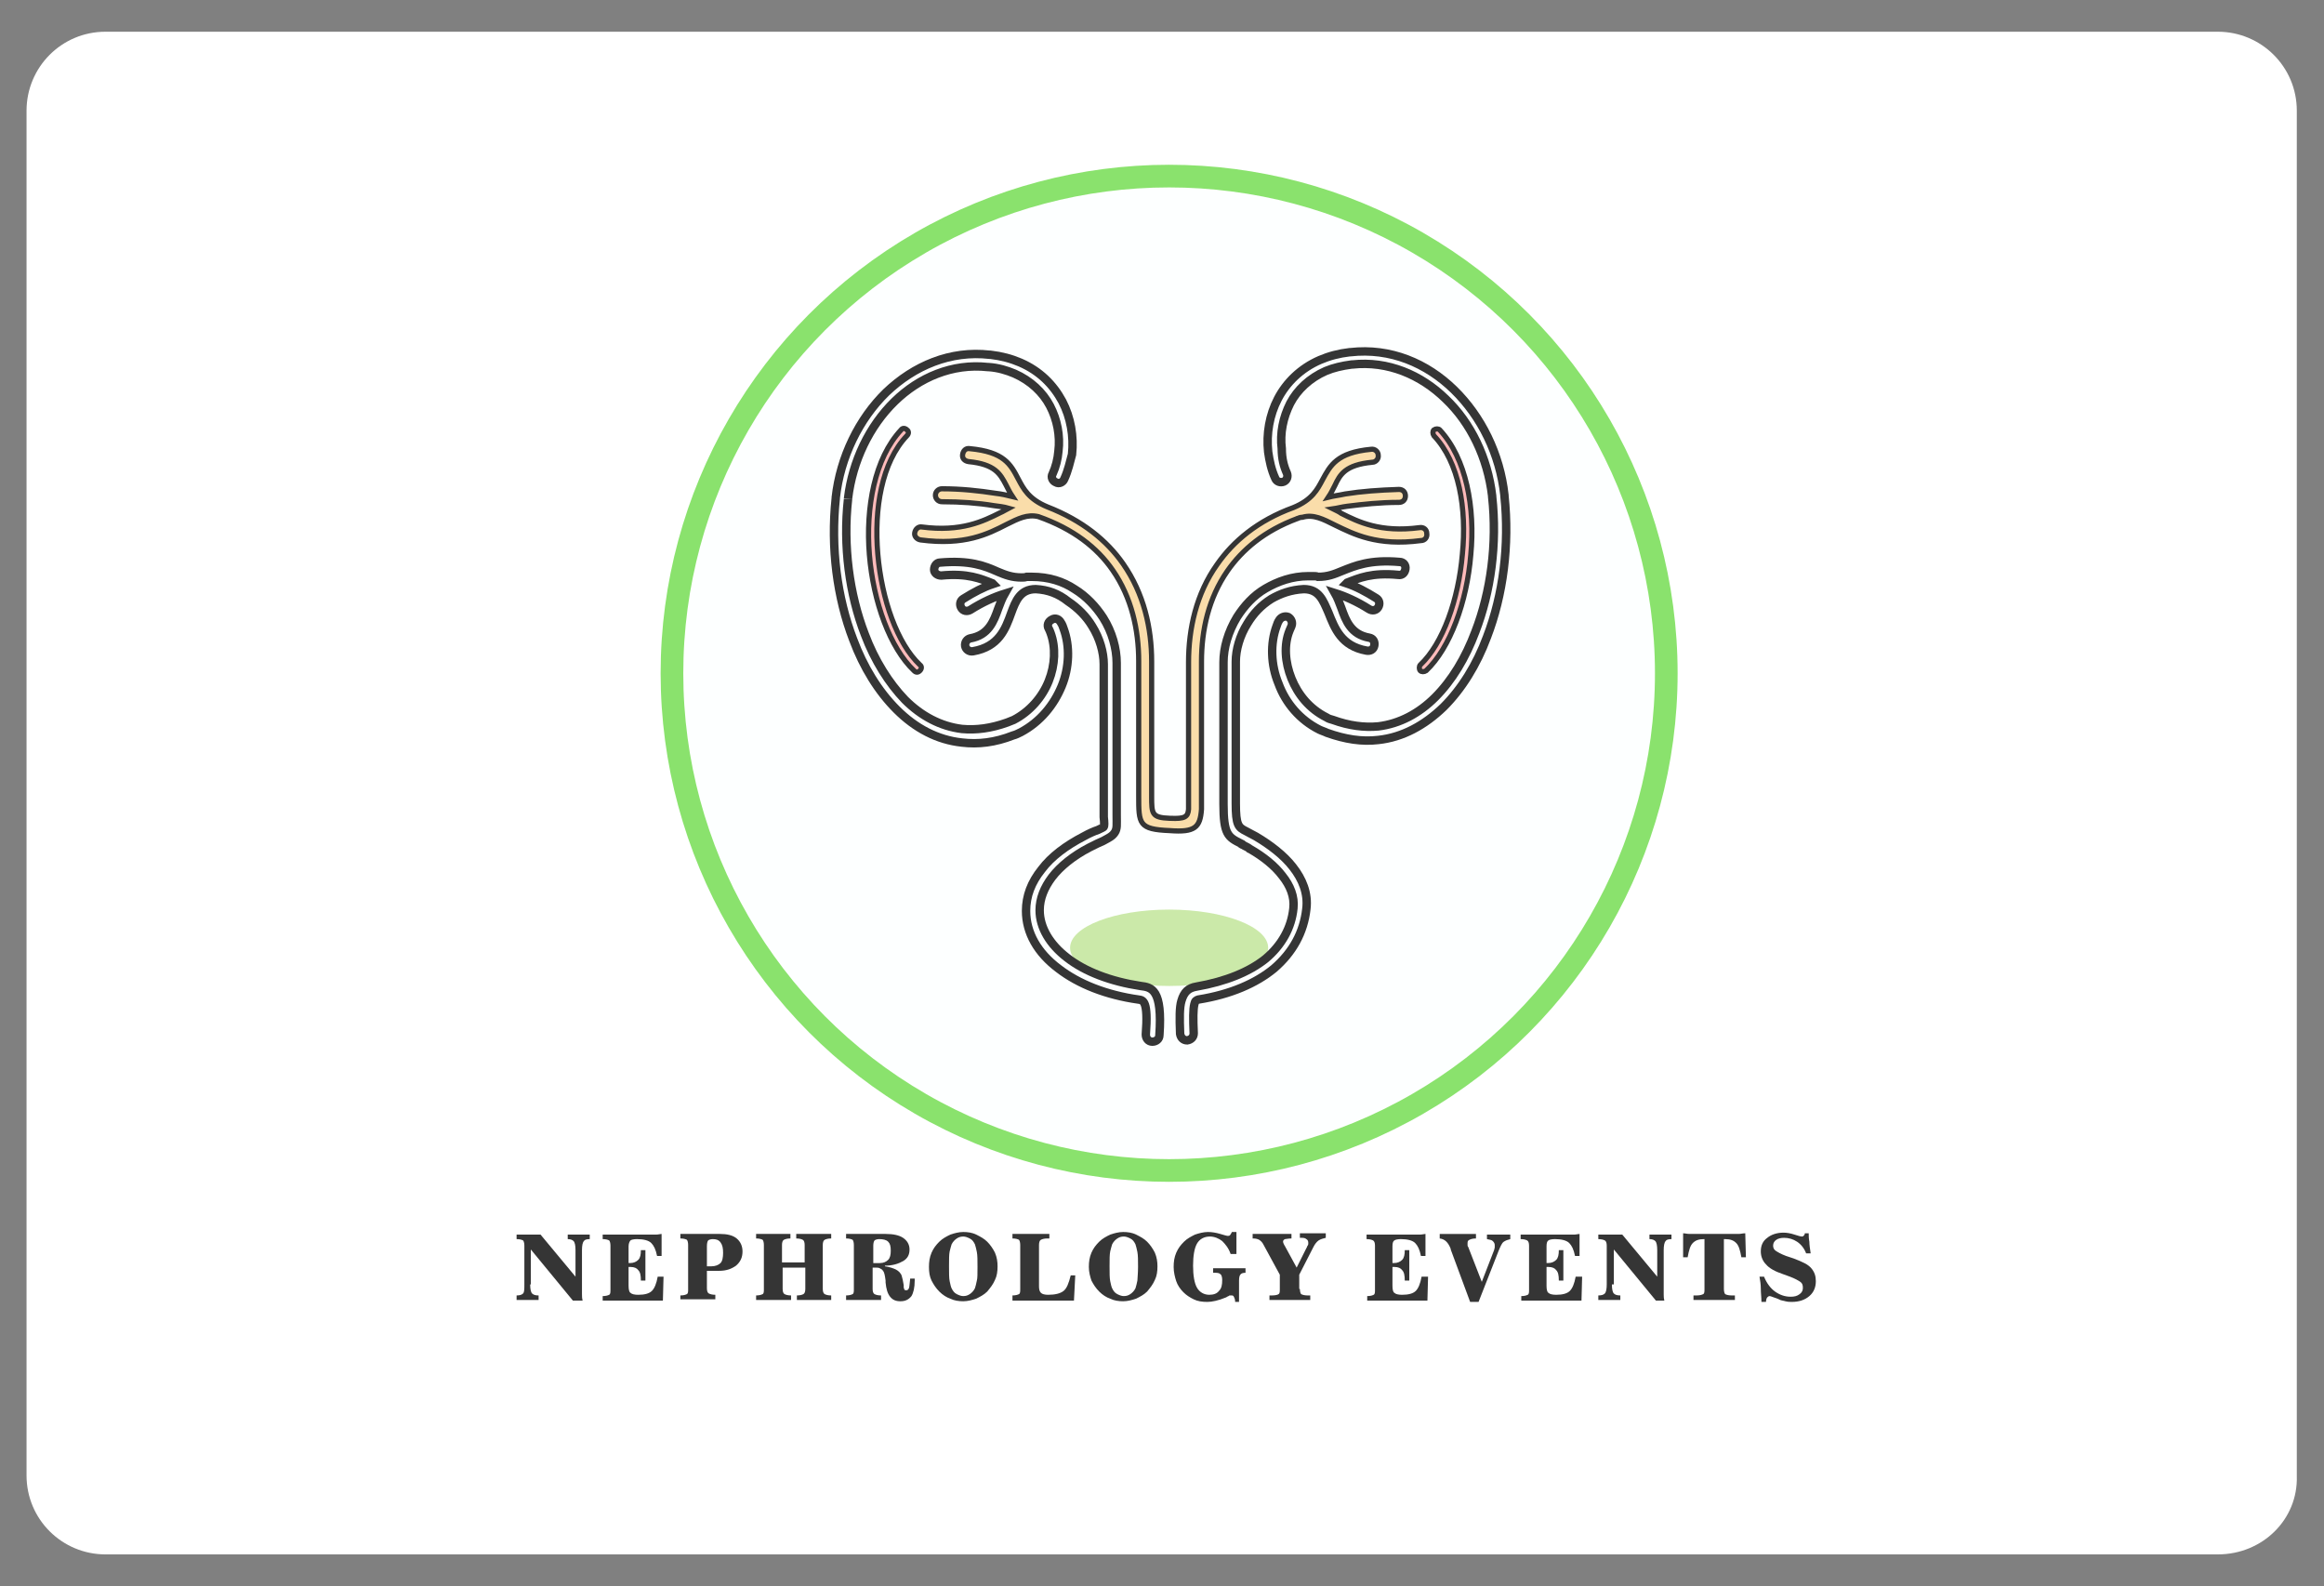
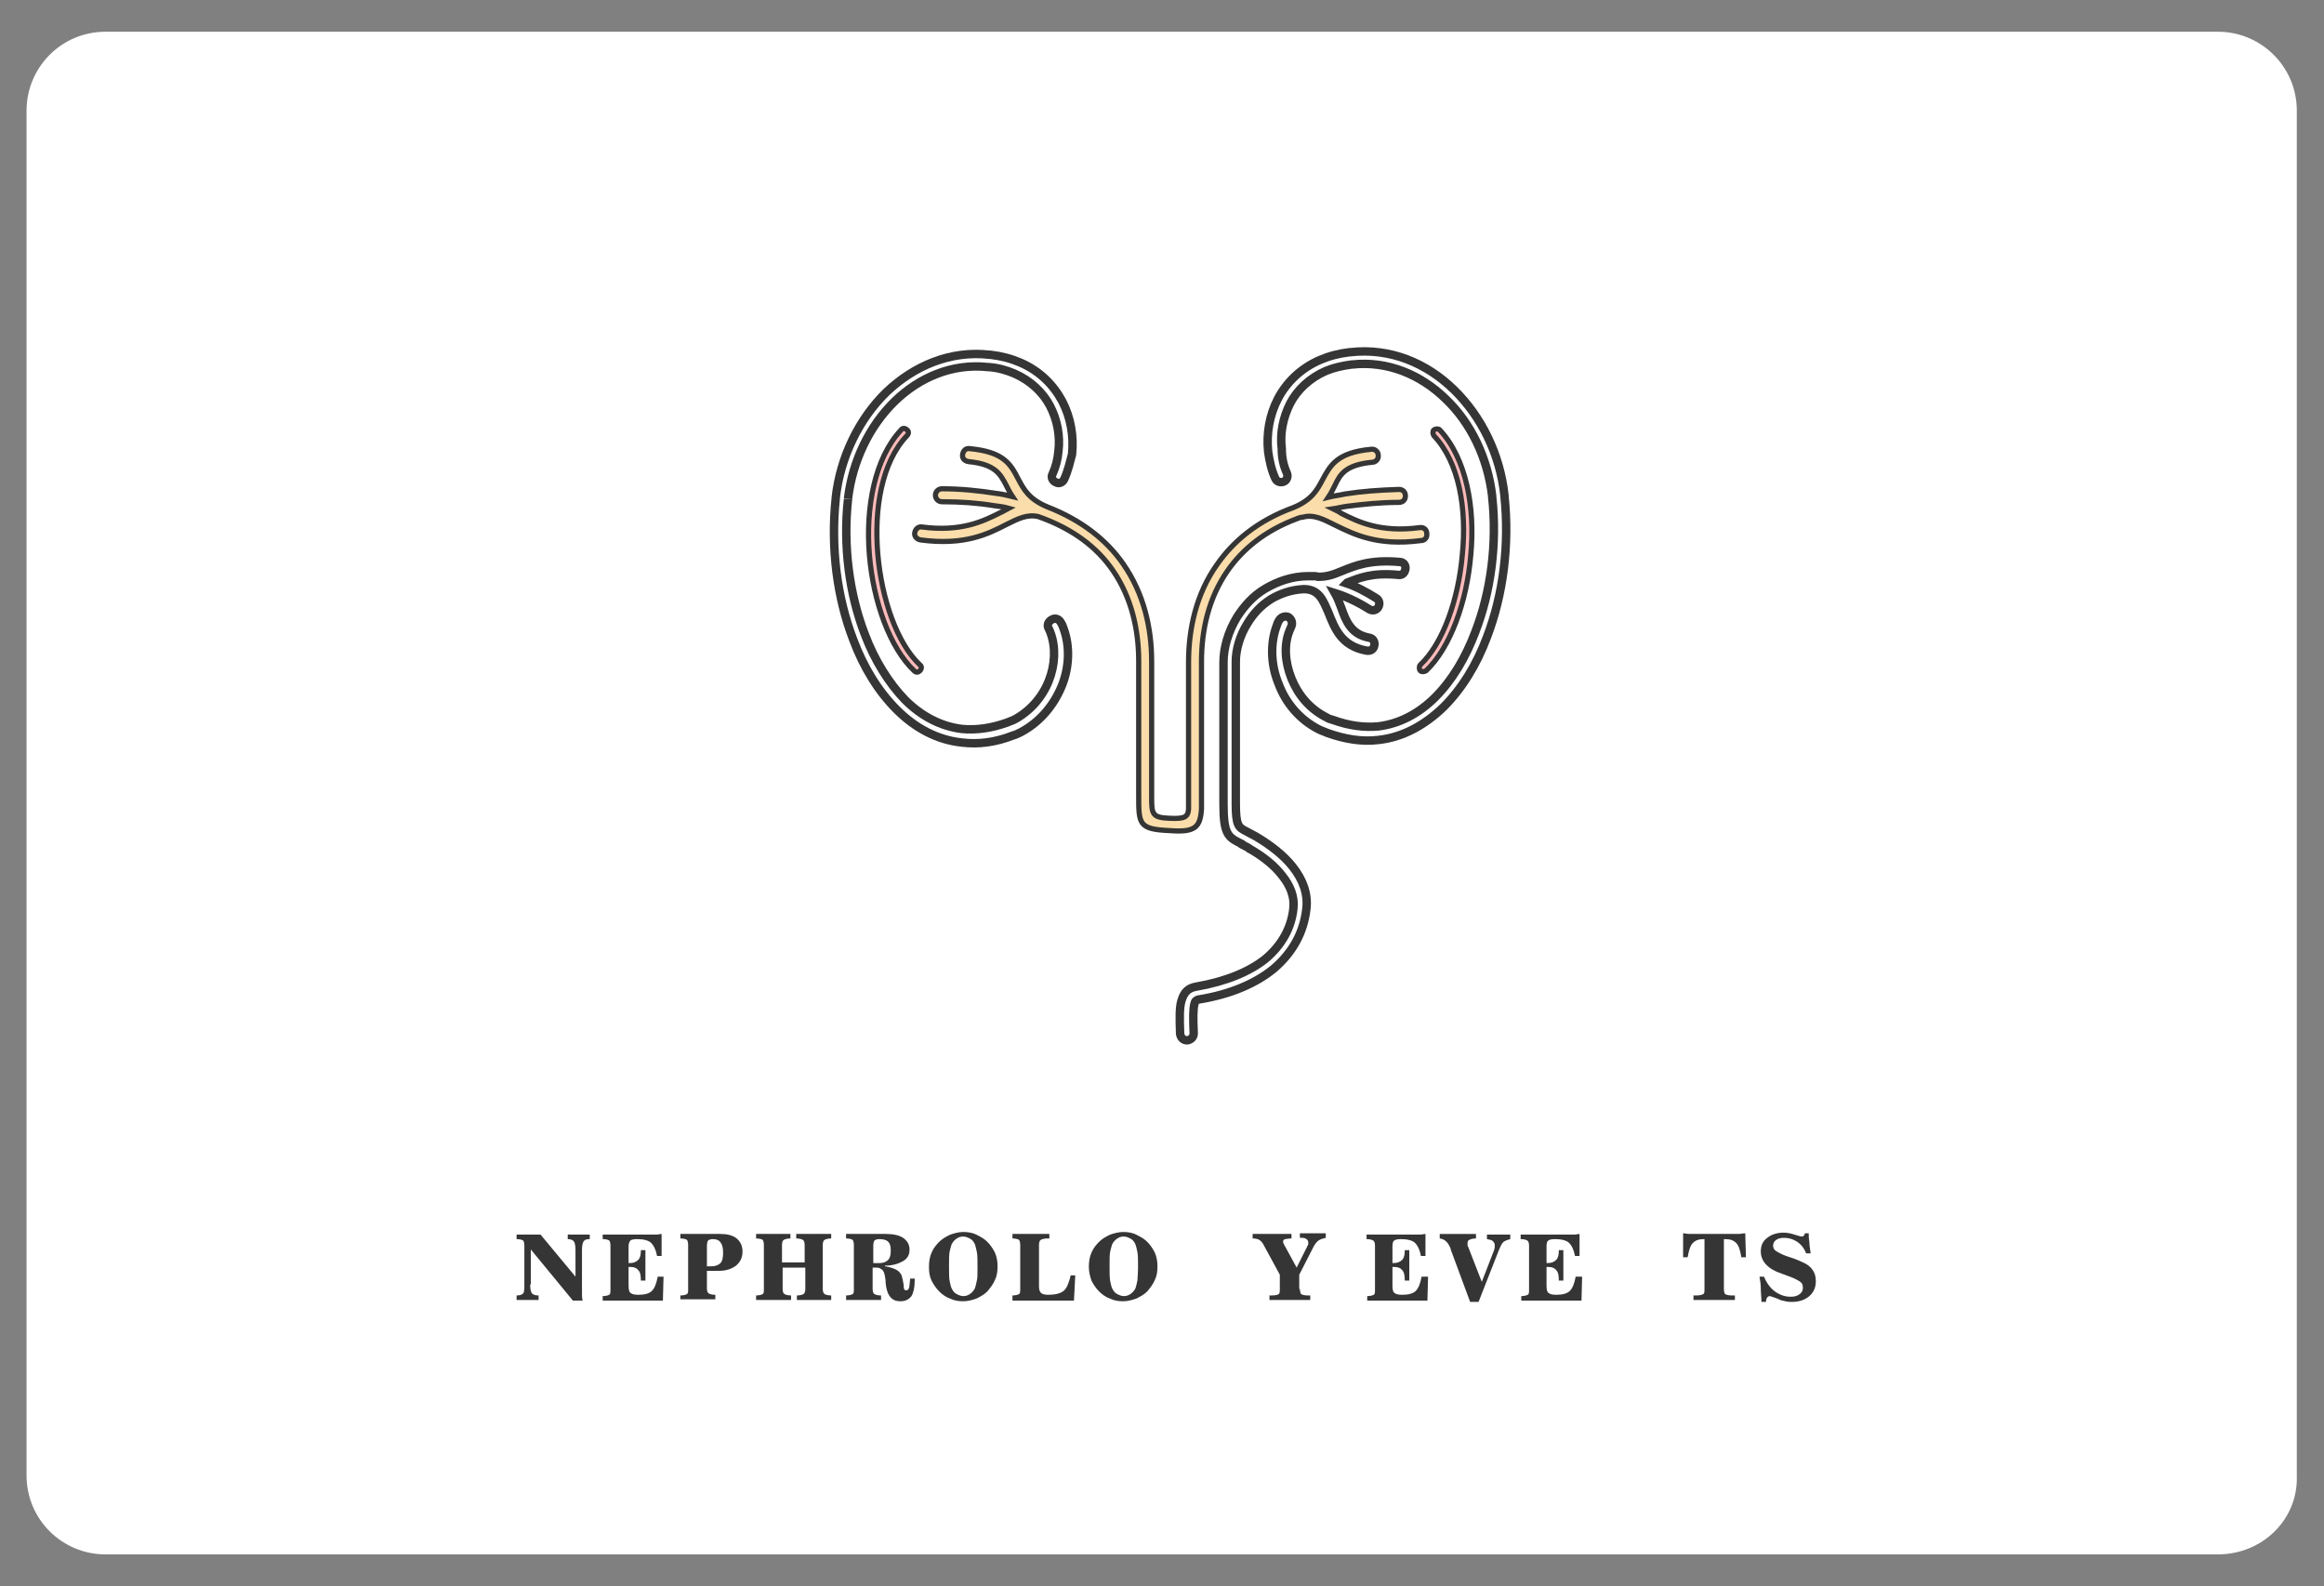
<svg xmlns="http://www.w3.org/2000/svg" version="1.1" id="Layer_1" x="0px" y="0px" width="359px" height="245px" viewBox="-80.1 79.5 359 245" style="enable-background:new -80.1 79.5 359 245;" xml:space="preserve">
  <rect x="-80.1" y="79.5" width="359" height="245" fill="#808080" stroke="none" />
  <style type="text/css">
	.st0{fill:#FFFFFF;}
	.st1{fill:#FDFFFF;stroke:#8AE26D;stroke-width:3.5;}
	.st2{fill:#353535;}
	.st3{fill:none;stroke:#353535;stroke-width:1.3;}
	.st4{fill:#CBE9A9;}
	.st5{fill:#FFBBBB;stroke:#353535;stroke-width:0.8;}
	.st6{fill:#FADDAA;stroke:#353535;stroke-width:0.8;}
</style>
  <path id="XMLID_64_" class="st0" d="M262.5,319.6H-63.8c-6.7,0-12.2-5.4-12.2-12.2V96.6c0-6.7,5.4-12.2,12.2-12.2h326.3  c6.7,0,12.2,5.4,12.2,12.2v210.9C274.9,314.2,269.4,319.6,262.5,319.6z" />
-   <circle id="Oval_1_" class="st1" cx="100.5" cy="183.5" r="76.8" />
  <g>
    <path class="st2" d="M1.8,277.9c0,0.7,0.1,1.2,0.3,1.4s0.5,0.3,1,0.3h0v0.7h-3.4v-0.7h0c0.5,0,0.8-0.1,1-0.3   c0.2-0.2,0.2-0.7,0.2-1.4v-6c0-0.4-0.1-0.7-0.2-0.8c-0.2-0.1-0.5-0.2-1-0.2v-0.7h3.7l5.4,6.5v-4.1c0-0.7-0.1-1.2-0.3-1.4   c-0.2-0.2-0.5-0.3-0.9-0.3h0v-0.7h3.4v0.7h0c-0.5,0-0.8,0.1-0.9,0.3c-0.2,0.2-0.3,0.7-0.3,1.4v6.1c0,0.2,0,0.5,0,0.7   c0,0.3,0,0.6,0.1,1H8.4l-6.5-7.9V277.9z" />
    <path class="st2" d="M22.4,276.7l-0.1,3.7H13v-0.7c0.5,0,0.8-0.1,1-0.2s0.2-0.4,0.2-0.8v-6.8c0-0.4-0.1-0.7-0.2-0.8   c-0.2-0.1-0.5-0.2-1-0.2v-0.7h7.3c0.4,0,0.7,0,1,0c0.3,0,0.6-0.1,0.8-0.1l0,3.4h-0.7c-0.2-1-0.5-1.6-0.9-2s-1.2-0.6-2.2-0.6   c-0.5,0-0.9,0.1-1,0.2s-0.3,0.4-0.3,0.9v2.6c0,0,0.1,0,0.1,0c0.1,0,0.1,0,0.1,0c0.6,0,1-0.2,1.3-0.5c0.3-0.3,0.4-0.8,0.4-1.5h0.7   v4.7h-0.7c0-0.8-0.1-1.3-0.4-1.6c-0.2-0.3-0.6-0.5-1.2-0.5c-0.1,0-0.1,0-0.2,0c0,0-0.1,0-0.1,0v2.9c0,0.6,0.1,1,0.3,1.1   c0.2,0.2,0.6,0.3,1.2,0.3c1,0,1.7-0.2,2.1-0.6c0.4-0.4,0.7-1.1,0.9-2.2H22.4z" />
    <path class="st2" d="M25,280.3v-0.7c0.5,0,0.8-0.1,1-0.2s0.2-0.4,0.2-0.8v-6.8c0-0.4-0.1-0.7-0.2-0.8c-0.2-0.1-0.5-0.2-1-0.2v-0.7   h6.1c1.1,0,2,0.2,2.6,0.7c0.6,0.5,0.9,1.2,0.9,2c0,0.9-0.3,1.6-1,2.2c-0.7,0.5-1.5,0.8-2.6,0.8h-1.9v2.7c0,0.4,0.1,0.7,0.3,0.8   s0.5,0.2,1,0.2v0.7H25z M29.1,275.1h0.7c0.6,0,1.1-0.2,1.4-0.5c0.3-0.3,0.4-0.9,0.4-1.6c0-0.7-0.1-1.2-0.4-1.6s-0.7-0.5-1.2-0.5   c-0.3,0-0.6,0.1-0.7,0.2s-0.2,0.4-0.2,0.9V275.1z" />
    <path class="st2" d="M36.7,280.3v-0.7c0.5,0,0.8-0.1,1-0.2s0.2-0.4,0.2-0.8v-6.8c0-0.4-0.1-0.7-0.2-0.8c-0.2-0.1-0.5-0.2-1-0.2   v-0.7H42v0.7c-0.5,0-0.8,0.1-1,0.2s-0.3,0.4-0.3,0.8v2.7h3.5v-2.7c0-0.4-0.1-0.7-0.3-0.8s-0.5-0.2-1-0.2v-0.7h5.4v0.7   c-0.5,0-0.8,0.1-1,0.2s-0.3,0.4-0.3,0.8v6.8c0,0.4,0.1,0.7,0.3,0.8c0.2,0.1,0.5,0.2,1,0.2v0.7H43v-0.7c0.5,0,0.8-0.1,1-0.2   c0.2-0.1,0.3-0.4,0.3-0.8v-3.3h-3.5v3.3c0,0.4,0.1,0.7,0.3,0.8s0.5,0.2,1,0.2v0.7H36.7z" />
    <path class="st2" d="M56.7,270.1c1.2,0,2.1,0.2,2.7,0.6c0.6,0.4,1,1,1,1.8c0,0.8-0.3,1.4-1,1.8s-1.6,0.7-2.8,0.7l0,0.1   c0.7,0.1,1.3,0.3,1.7,0.5s0.8,0.6,0.9,1c0.1,0.3,0.2,0.8,0.3,1.4c0,0.1,0,0.2,0,0.3c0,0.2,0.1,0.3,0.1,0.4c0.1,0.1,0.2,0.1,0.3,0.1   c0.2,0,0.3-0.1,0.4-0.3s0.1-0.7,0.2-1.5l0.7,0v0.3c0,1.1-0.2,1.9-0.5,2.4c-0.4,0.5-0.9,0.8-1.7,0.8c-0.7,0-1.2-0.2-1.6-0.7   s-0.6-1.2-0.7-2.2c0-0.1,0-0.2,0-0.3c-0.1-0.8-0.2-1.3-0.4-1.5c-0.1-0.2-0.3-0.3-0.5-0.4c-0.2-0.1-0.4-0.1-0.7-0.1h-0.4v3.3   c0,0.4,0.1,0.7,0.3,0.8s0.5,0.2,1,0.2v0.7h-5.4v-0.7c0.5,0,0.8-0.1,1-0.2s0.2-0.4,0.2-0.8v-6.8c0-0.4-0.1-0.7-0.2-0.8   c-0.2-0.1-0.5-0.2-1-0.2v-0.7H56.7z M54.8,274.6h1c0.6,0,1-0.2,1.3-0.5s0.4-0.8,0.4-1.4c0-0.7-0.1-1.1-0.4-1.4   c-0.3-0.3-0.8-0.4-1.4-0.4c-0.3,0-0.6,0.1-0.7,0.2c-0.1,0.1-0.2,0.4-0.2,0.8V274.6z" />
    <path class="st2" d="M63.4,275.2c0-0.8,0.1-1.5,0.4-2.2s0.7-1.2,1.2-1.7c0.5-0.5,1.1-0.8,1.7-1.1c0.6-0.2,1.3-0.4,2-0.4   c0.7,0,1.4,0.1,2,0.4s1.2,0.6,1.7,1.1c0.5,0.5,0.9,1.1,1.2,1.7c0.3,0.7,0.4,1.4,0.4,2.1c0,0.8-0.1,1.5-0.4,2.1   c-0.3,0.7-0.7,1.2-1.2,1.8c-0.5,0.5-1.1,0.8-1.7,1.1c-0.6,0.2-1.3,0.4-2,0.4c-0.7,0-1.4-0.1-2-0.4c-0.6-0.2-1.2-0.6-1.7-1.1   c-0.5-0.5-0.9-1.1-1.2-1.7C63.5,276.7,63.4,276,63.4,275.2z M70.9,275.2c0-1,0-1.8-0.1-2.3c-0.1-0.5-0.2-0.9-0.3-1.2   c-0.2-0.4-0.4-0.7-0.8-0.9s-0.7-0.3-1-0.3c-0.4,0-0.7,0.1-1,0.3s-0.6,0.5-0.8,0.9c-0.1,0.3-0.2,0.7-0.3,1.1   c-0.1,0.5-0.1,1.2-0.1,2.3s0,1.8,0.1,2.3c0.1,0.5,0.2,0.9,0.3,1.1c0.2,0.4,0.4,0.7,0.8,0.9s0.7,0.3,1,0.3c0.4,0,0.7-0.1,1-0.3   s0.6-0.5,0.8-0.9c0.1-0.3,0.2-0.7,0.3-1.2C70.9,277,70.9,276.2,70.9,275.2z" />
    <path class="st2" d="M76.3,280.3v-0.7c0.5,0,0.8-0.1,1-0.2s0.2-0.4,0.2-0.8v-6.8c0-0.4-0.1-0.7-0.2-0.8c-0.2-0.1-0.5-0.2-1-0.2   v-0.7h5.7v0.7h-0.3c-0.5,0-0.8,0.1-1,0.2s-0.3,0.4-0.3,0.8v6.4c0,0.5,0.1,0.8,0.3,1c0.2,0.2,0.6,0.3,1.1,0.3c1.1,0,1.9-0.2,2.4-0.6   c0.5-0.4,0.8-1.2,1.1-2.4h0.7l-0.2,3.9H76.3z" />
    <path class="st2" d="M88.1,275.2c0-0.8,0.1-1.5,0.4-2.2s0.7-1.2,1.2-1.7c0.5-0.5,1.1-0.8,1.7-1.1c0.6-0.2,1.3-0.4,2-0.4   c0.7,0,1.4,0.1,2,0.4s1.2,0.6,1.7,1.1c0.5,0.5,0.9,1.1,1.2,1.7c0.3,0.7,0.4,1.4,0.4,2.1c0,0.8-0.1,1.5-0.4,2.1   c-0.3,0.7-0.7,1.2-1.2,1.8c-0.5,0.5-1.1,0.8-1.7,1.1c-0.6,0.2-1.3,0.4-2,0.4c-0.7,0-1.4-0.1-2-0.4c-0.6-0.2-1.2-0.6-1.7-1.1   c-0.5-0.5-0.9-1.1-1.2-1.7C88.3,276.7,88.1,276,88.1,275.2z M95.7,275.2c0-1,0-1.8-0.1-2.3c-0.1-0.5-0.2-0.9-0.3-1.2   c-0.2-0.4-0.4-0.7-0.8-0.9s-0.7-0.3-1-0.3c-0.4,0-0.7,0.1-1,0.3s-0.6,0.5-0.8,0.9c-0.1,0.3-0.2,0.7-0.3,1.1   c-0.1,0.5-0.1,1.2-0.1,2.3s0,1.8,0.1,2.3c0.1,0.5,0.2,0.9,0.3,1.1c0.2,0.4,0.4,0.7,0.8,0.9s0.7,0.3,1,0.3c0.4,0,0.7-0.1,1-0.3   s0.6-0.5,0.8-0.9c0.1-0.3,0.2-0.7,0.3-1.2C95.6,277,95.7,276.2,95.7,275.2z" />
-     <path class="st2" d="M110.7,280.6c0-0.4-0.1-0.6-0.2-0.8c-0.1-0.2-0.2-0.2-0.4-0.2c-0.1,0-0.1,0-0.2,0s-0.1,0-0.2,0.1   c-0.1,0-0.2,0.1-0.4,0.2c-1.2,0.5-2.2,0.7-2.9,0.7c-0.8,0-1.5-0.1-2.1-0.4s-1.1-0.6-1.6-1.1c-0.5-0.5-0.9-1.1-1.1-1.7   s-0.4-1.4-0.4-2.2c0-0.8,0.1-1.5,0.4-2.2s0.7-1.2,1.2-1.7c0.5-0.5,1.1-0.8,1.7-1.1c0.6-0.2,1.3-0.4,2-0.4c0.6,0,1.2,0.1,1.9,0.3   s1,0.3,1.1,0.3c0.2,0,0.3,0,0.4-0.1c0.1-0.1,0.2-0.3,0.3-0.5h0.7v3.4H110c-0.3-0.9-0.8-1.5-1.3-2c-0.5-0.4-1.2-0.7-1.9-0.7   c-0.9,0-1.6,0.4-2,1.1c-0.4,0.7-0.6,1.9-0.6,3.4c0,1.5,0.2,2.7,0.6,3.4s1.1,1.1,1.9,1.1c0.7,0,1.2-0.2,1.5-0.6   c0.4-0.4,0.5-0.9,0.5-1.7c0-0.4-0.1-0.8-0.3-0.9c-0.2-0.2-0.5-0.2-1-0.2h-0.1v-0.7h5v0.7c-0.4,0-0.7,0.1-0.8,0.3   c-0.1,0.1-0.2,0.4-0.2,0.9v1.4c0,0.3,0,0.6,0,0.9s0,0.6,0,1H110.7z" />
    <path class="st2" d="M120.7,278.6c0,0.4,0.1,0.7,0.2,0.8c0.2,0.1,0.5,0.2,1,0.2h0.4v0.7H116v-0.7h0.4c0.5,0,0.9-0.1,1-0.2   c0.2-0.1,0.2-0.4,0.2-0.8v-2.2l-2.5-4.6c-0.2-0.4-0.4-0.6-0.7-0.8c-0.2-0.1-0.5-0.2-0.9-0.2h-0.1v-0.7h6v0.7c-0.5,0-0.8,0.1-1,0.1   c-0.2,0.1-0.3,0.2-0.3,0.4c0,0.1,0.1,0.4,0.3,0.7l0,0l1.8,3.3l1.5-3c0.1-0.1,0.1-0.3,0.2-0.4s0.1-0.3,0.1-0.4   c0-0.3-0.1-0.5-0.3-0.6c-0.2-0.2-0.5-0.2-0.9-0.2h-0.1v-0.7h4v0.7c-0.4,0.1-0.8,0.2-1.1,0.4c-0.3,0.2-0.6,0.6-0.8,1l-2.2,4.3V278.6   z" />
    <path class="st2" d="M140.5,276.7l-0.1,3.7h-9.3v-0.7c0.5,0,0.8-0.1,1-0.2c0.2-0.1,0.2-0.4,0.2-0.8v-6.8c0-0.4-0.1-0.7-0.3-0.8   c-0.2-0.1-0.5-0.2-1-0.2v-0.7h7.3c0.4,0,0.7,0,1,0c0.3,0,0.6-0.1,0.8-0.1l0,3.4h-0.7c-0.2-1-0.5-1.6-0.9-2   c-0.4-0.4-1.2-0.6-2.2-0.6c-0.5,0-0.9,0.1-1,0.2c-0.2,0.1-0.3,0.4-0.3,0.9v2.6c0,0,0.1,0,0.1,0s0.1,0,0.1,0c0.6,0,1-0.2,1.3-0.5   c0.3-0.3,0.4-0.8,0.4-1.5h0.7v4.7h-0.7c0-0.8-0.1-1.3-0.4-1.6c-0.2-0.3-0.6-0.5-1.2-0.5c-0.1,0-0.1,0-0.2,0c0,0-0.1,0-0.1,0v2.9   c0,0.6,0.1,1,0.3,1.1c0.2,0.2,0.6,0.3,1.2,0.3c1,0,1.7-0.2,2.1-0.6c0.4-0.4,0.7-1.1,0.9-2.2H140.5z" />
    <path class="st2" d="M144,272.5c0,0,0-0.1,0-0.1c-0.4-1-0.9-1.5-1.7-1.6v-0.7h5.6v0.7c-0.5,0-0.8,0.1-1,0.2   c-0.2,0.1-0.3,0.2-0.3,0.5c0,0.1,0,0.2,0,0.3c0,0.1,0,0.2,0.1,0.3l2.1,5.4l1.9-4.9c0-0.1,0.1-0.3,0.1-0.4c0-0.1,0-0.3,0-0.4   c0-0.2-0.1-0.4-0.3-0.6s-0.5-0.2-0.9-0.3v-0.7h3.6v0.7c-0.4,0.1-0.7,0.2-1,0.4s-0.5,0.7-0.8,1.4l-3.1,7.9h-1.3L144,272.5z" />
    <path class="st2" d="M164.3,276.7l-0.1,3.7h-9.3v-0.7c0.5,0,0.8-0.1,1-0.2c0.2-0.1,0.2-0.4,0.2-0.8v-6.8c0-0.4-0.1-0.7-0.3-0.8   c-0.2-0.1-0.5-0.2-1-0.2v-0.7h7.3c0.4,0,0.7,0,1,0c0.3,0,0.6-0.1,0.8-0.1l0,3.4h-0.7c-0.2-1-0.5-1.6-0.9-2   c-0.4-0.4-1.2-0.6-2.2-0.6c-0.5,0-0.9,0.1-1,0.2c-0.2,0.1-0.3,0.4-0.3,0.9v2.6c0,0,0.1,0,0.1,0s0.1,0,0.1,0c0.6,0,1-0.2,1.3-0.5   c0.3-0.3,0.4-0.8,0.4-1.5h0.7v4.7h-0.7c0-0.8-0.1-1.3-0.4-1.6c-0.2-0.3-0.6-0.5-1.2-0.5c-0.1,0-0.1,0-0.2,0c0,0-0.1,0-0.1,0v2.9   c0,0.6,0.1,1,0.3,1.1c0.2,0.2,0.6,0.3,1.2,0.3c1,0,1.7-0.2,2.1-0.6c0.4-0.4,0.7-1.1,0.9-2.2H164.3z" />
-     <path class="st2" d="M168.9,277.9c0,0.7,0.1,1.2,0.3,1.4s0.5,0.3,1,0.3h0v0.7h-3.4v-0.7h0c0.5,0,0.8-0.1,1-0.3   c0.2-0.2,0.3-0.7,0.3-1.4v-6c0-0.4-0.1-0.7-0.3-0.8c-0.2-0.1-0.5-0.2-1-0.2v-0.7h3.7l5.4,6.5v-4.1c0-0.7-0.1-1.2-0.3-1.4   c-0.2-0.2-0.5-0.3-0.9-0.3h0v-0.7h3.4v0.7h0c-0.5,0-0.8,0.1-0.9,0.3c-0.2,0.2-0.3,0.7-0.3,1.4v6.1c0,0.2,0,0.5,0,0.7   c0,0.3,0,0.6,0.1,1h-1.3l-6.5-7.9V277.9z" />
    <path class="st2" d="M183.3,270.9h-0.2c-0.8,0-1.3,0.2-1.7,0.6c-0.4,0.4-0.6,1.1-0.8,2.2h-0.7l0-3.7c0.3,0,0.6,0.1,1,0.1   c0.3,0,0.6,0,0.9,0h5.8c0.3,0,0.6,0,0.9,0c0.3,0,0.6-0.1,1-0.1l0.1,3.7h-0.7c-0.2-1.1-0.4-1.8-0.8-2.2c-0.4-0.4-0.9-0.6-1.7-0.6   h-0.2v7.7c0,0.4,0.1,0.7,0.2,0.8c0.2,0.1,0.5,0.2,1,0.2h0.5v0.7h-6.4v-0.7h0.5c0.5,0,0.8-0.1,1-0.2c0.2-0.1,0.2-0.4,0.2-0.8V270.9z   " />
    <path class="st2" d="M192,280.6c0-0.7-0.1-1.4-0.1-2.1c0-0.6-0.1-1.2-0.2-1.8h0.7c0.4,1,1,1.8,1.7,2.3c0.7,0.5,1.5,0.8,2.4,0.8   c0.6,0,1-0.1,1.4-0.4s0.5-0.6,0.5-1c0-0.4-0.1-0.7-0.4-0.9c-0.3-0.2-0.8-0.5-1.6-0.8l-1.1-0.4c-1.2-0.4-2.1-0.9-2.6-1.5   c-0.5-0.5-0.8-1.2-0.8-2c0-0.9,0.3-1.6,1-2.1c0.6-0.5,1.5-0.8,2.5-0.8c0.5,0,1.1,0.1,1.7,0.3c0.6,0.2,1,0.3,1.1,0.3   c0.1,0,0.2,0,0.3-0.1c0.1-0.1,0.2-0.2,0.2-0.4l0.6,0c0,0.4,0,0.8,0.1,1.3c0,0.5,0.1,1.1,0.2,1.8h-0.7c-0.3-0.8-0.8-1.4-1.4-1.8   c-0.6-0.4-1.3-0.6-2-0.6c-0.5,0-0.9,0.1-1.2,0.3s-0.5,0.5-0.5,0.9c0,0.3,0.1,0.6,0.4,0.8c0.3,0.2,0.8,0.5,1.6,0.8l1.2,0.4   c1.3,0.5,2.2,0.9,2.7,1.5s0.7,1.2,0.7,2c0,0.9-0.3,1.7-1,2.3s-1.6,0.9-2.7,0.9c-0.3,0-0.6,0-1-0.1c-0.3-0.1-0.7-0.1-1-0.3   c-0.2-0.1-0.5-0.2-0.8-0.3c-0.3-0.1-0.5-0.2-0.6-0.2c-0.2,0-0.3,0.1-0.4,0.2c-0.1,0.1-0.2,0.4-0.2,0.7H192z" />
  </g>
  <path class="st3" d="M84.3,153.5c-0.2,0.5-0.8,0.8-1.3,0.5c-0.5-0.2-0.8-0.8-0.5-1.3c0.5-1.1,0.8-2.3,0.9-3.5c0.3-2.4-0.2-4.9-1.3-7  c-1.1-2.1-3-3.9-5.5-5c-1.2-0.5-2.5-0.9-4-1l0,0l-0.1,0l0,0c-5.5-0.6-10.6,1.6-14.4,5.3c-3.9,3.8-6.5,9.2-7.2,15c0,0.2,0,0.1,0,0.1  c-0.8,7.2,0.2,14.7,2.6,20.9c1.5,4,3.7,7.5,6.2,10.1c2.5,2.5,5.5,4.1,8.8,4.5c2.2,0.2,4.5-0.1,7-1c0.3-0.1,0.7-0.3,1-0.4  c2.5-1.3,4.4-3.5,5.4-6c1-2.5,1.1-5.2,0.3-7.4c-0.1-0.3-0.2-0.5-0.3-0.7c-0.3-0.5-0.1-1.1,0.5-1.4c0.5-0.3,1.1-0.1,1.4,0.5  c0.2,0.3,0.3,0.6,0.4,0.9c1,2.7,0.9,6-0.3,8.9c-1.2,2.9-3.3,5.5-6.3,7.1c-0.4,0.2-0.8,0.4-1.2,0.5c-2.8,1.1-5.4,1.4-7.9,1.1  c-3.8-0.4-7.2-2.2-10.1-5.1c-2.8-2.8-5.1-6.5-6.7-10.8c-2.5-6.5-3.5-14.2-2.7-21.8c0-0.2,0-0.1,0-0.1c0.7-6.3,3.6-12.2,7.8-16.3  c4.3-4.1,9.9-6.5,16-5.8h0l0.1,0h0c1.7,0.2,3.2,0.6,4.6,1.2c3,1.3,5.1,3.4,6.5,6c1.3,2.5,1.8,5.4,1.5,8.2  C85.2,150.8,84.9,152.2,84.3,153.5L84.3,153.5z" />
-   <ellipse class="st4" cx="100.5" cy="225.9" rx="15.3" ry="5.9" />
  <path class="st5" d="M59.1,145.9c0.2-0.3,0.6-0.3,0.9,0c0.3,0.2,0.3,0.6,0,0.9l0,0l0,0c-3.9,4.1-5.1,11.3-4.5,18.3  c0.6,7,3,13.8,6.5,17.1l0,0c0.3,0.2,0.3,0.6,0,0.9s-0.6,0.3-0.9,0l0,0c-3.7-3.5-6.3-10.6-6.9-17.9C53.6,157.9,55,150.3,59.1,145.9  L59.1,145.9L59.1,145.9L59.1,145.9z" />
  <path class="st5" d="M141.4,146.8c-0.2-0.3-0.2-0.7,0-0.9c0.3-0.2,0.7-0.2,0.9,0l0,0v0c4.1,4.4,5.5,12,4.8,19.3  c-0.6,7.3-3.2,14.4-6.9,17.9l0,0c-0.3,0.2-0.7,0.2-0.9,0s-0.2-0.7,0-0.9l0,0c3.5-3.3,5.9-10.1,6.5-17.1  C146.5,158.1,145.3,150.9,141.4,146.8L141.4,146.8L141.4,146.8L141.4,146.8z" />
  <path class="st3" d="M121.3,170.5C121.3,170.5,121.3,170.5,121.3,170.5c-2,0.1-3.6,0.7-5,1.5c-1.6,1-2.8,2.3-3.7,3.8  c-1.2,1.9-1.8,4.1-1.8,5.9l0,21.9c0,3.4,0.4,3.7,1.6,4.3c0.4,0.2,0.9,0.5,1.5,0.8c2.2,1.3,4.3,2.9,5.7,4.7c1.5,1.9,2.4,4.1,2.1,6.5  c-0.4,3.6-2.1,6.7-5,9.2c-2.8,2.3-6.7,4-11.7,4.8c-0.3,0.1-0.5,0.2-0.6,0.7c-0.2,0.8-0.2,2.3-0.1,4.5c0,0.6-0.4,1-1,1.1  c-0.6,0-1-0.4-1.1-1c-0.1-2.5-0.1-4.1,0.2-5.1c0.4-1.4,1.1-2,2.3-2.2c4.6-0.8,8.2-2.3,10.7-4.3c2.5-2.1,4-4.8,4.3-7.8  c0.2-1.8-0.5-3.5-1.7-5c-1.2-1.6-3-3-4.9-4.1c-0.1,0-0.1-0.1-0.2-0.1c0,0-0.1-0.1-0.1-0.1c-0.3-0.2-0.6-0.3-0.9-0.5  c-0.1,0-0.2-0.1-0.2-0.1c0,0-0.1,0-0.1-0.1c-2-1-2.7-1.4-2.7-6.1l0-21.9c0-2.2,0.7-4.7,2.1-7c1.1-1.7,2.5-3.3,4.4-4.4  c1.9-1.1,4.1-1.9,6.6-1.9c0.2,0,0.3,0,0.5,0c0.1,0,0.2,0,0.2,0c0,0,0,0,0.1,0c0.2,0,0.5,0,0.7,0.1c1.5,0,2.5-0.4,3.7-0.9  c2-0.8,4.3-1.8,8.9-1.4c0.6,0,1,0.5,0.9,1.1s-0.5,1-1.1,0.9c-4.1-0.4-6.1,0.5-7.9,1.2l-0.1,0.1c1.5,0.5,3,1.3,4.6,2.3  c0.5,0.3,0.6,0.9,0.3,1.4s-0.9,0.6-1.4,0.3c-1.9-1.2-3.7-2-5.3-2.5c0.4,0.7,0.7,1.5,1,2.3c0.7,2,1.5,4.1,4.3,4.6  c0.6,0.1,0.9,0.6,0.8,1.2c-0.1,0.6-0.6,0.9-1.2,0.8c-3.9-0.7-4.9-3.4-5.9-5.9C124.3,172.3,123.7,170.5,121.3,170.5L121.3,170.5z" />
  <path class="st6" d="M120.3,159.6C120.3,159.6,120.2,159.6,120.3,159.6c-5.1,1.9-8.5,4.8-10.8,8.1c-2.9,4.2-4,9.1-4,14l0,20.1  c0,0.3,0,0.6,0,0.8c0,0.7,0,1.4,0,1.9c-0.2,2.8-1,3.6-4.9,3.3c0,0,0,0,0,0c-4.8-0.2-4.8-1-4.8-5.4c0-0.2,0-0.4,0-0.7l0-20.1  c0-4.8-1.1-9.8-4-14c-2.4-3.5-6.1-6.4-11.5-8.3c-1.7-0.4-3.1,0.3-4.9,1.2c-2.9,1.5-6.5,3.3-13.3,2.4c-0.6-0.1-1-0.6-0.9-1.1  c0.1-0.6,0.6-1,1.1-0.9c6.1,0.8,9.5-0.9,12.1-2.2c0.5-0.2,0.9-0.5,1.3-0.7c-0.7-0.2-1.5-0.3-2.3-0.4c-2.4-0.4-5.1-0.6-8-0.6  c-0.6,0-1-0.5-1-1c0-0.6,0.5-1,1-1c3,0,5.7,0.3,8.3,0.7c0.9,0.1,1.8,0.3,2.6,0.5c-0.4-0.6-0.7-1.2-1-1.8c-0.9-1.7-1.7-3.2-5.8-3.6  c-0.6-0.1-1-0.5-0.9-1.1s0.5-1,1.1-0.9c5.3,0.5,6.3,2.4,7.5,4.7c0.8,1.5,1.6,3.1,4.5,4.3c5.4,2.1,9.2,5.2,11.7,8.8  c3.2,4.6,4.4,9.9,4.4,15.1l0,20.1c0,0.2,0,0.4,0,0.7c0,2.7,0,3.3,2.8,3.4c0,0,0,0,0.1,0c2.2,0.1,2.7-0.2,2.8-1.4c0-0.5,0-1.1,0-1.8  c0-0.3,0-0.5,0-0.8l0-20.1c0-5.2,1.2-10.6,4.4-15.1c2.5-3.6,6.3-6.8,11.8-8.8c2.9-1.2,3.7-2.8,4.5-4.3c1.2-2.2,2.2-4.2,7.5-4.7  c0.6-0.1,1.1,0.4,1.1,0.9c0.1,0.6-0.4,1.1-0.9,1.1c-4.2,0.4-5,1.9-5.8,3.6c-0.3,0.6-0.6,1.2-1,1.8c0.8-0.2,1.7-0.3,2.6-0.5  c2.5-0.4,5.2-0.6,8.3-0.7c0.6,0,1,0.4,1,1c0,0.6-0.4,1-1,1c-2.9,0-5.6,0.3-8,0.6c-0.8,0.1-1.5,0.3-2.2,0.4c0.4,0.2,0.9,0.4,1.3,0.7  c2.6,1.3,6,3,12.1,2.2c0.6-0.1,1.1,0.3,1.1,0.9c0.1,0.6-0.3,1.1-0.9,1.1c-6.8,0.9-10.4-1-13.3-2.4c-1.8-0.9-3.3-1.7-5-1.2  C120.8,159.4,120.5,159.5,120.3,159.6L120.3,159.6L120.3,159.6z" />
-   <path class="st3" d="M79.9,170.5C79.9,170.5,79.8,170.5,79.9,170.5c-2.4,0-3.1,1.8-3.8,3.7c-0.9,2.5-1.9,5.2-5.9,5.9  c-0.6,0.1-1.1-0.3-1.2-0.8c-0.1-0.6,0.3-1.1,0.8-1.2c2.8-0.5,3.6-2.6,4.3-4.6c0.3-0.8,0.6-1.6,1-2.3c-1.6,0.5-3.4,1.3-5.3,2.5  c-0.5,0.3-1.1,0.2-1.4-0.3c-0.3-0.5-0.2-1.1,0.3-1.4c1.6-1,3.1-1.8,4.6-2.3l-0.1-0.1c-1.8-0.7-3.8-1.6-7.9-1.2  c-0.6,0-1.1-0.4-1.1-0.9c0-0.6,0.4-1.1,0.9-1.1c4.6-0.4,6.9,0.5,8.9,1.4c1.2,0.5,2.2,0.9,3.7,0.9c0.3,0,0.5,0,0.8-0.1c0,0,0,0,0.1,0  c0.1,0,0.2,0,0.2,0c0.2,0,0.3,0,0.5,0c2.6,0,4.8,0.7,6.6,1.9c1.8,1.1,3.3,2.7,4.4,4.4c1.4,2.2,2.1,4.8,2.1,7l0,21.6c0,0.8,0,1.5,0,2  c0,1.4,0.1,2-0.3,2.6c-0.4,0.6-0.9,0.8-1.8,1.3c-0.5,0.2-1.1,0.5-2.1,1c-2.5,1.3-4.5,2.9-5.8,4.6c-1.2,1.6-1.9,3.3-1.9,5.1  c0,2.7,1.6,5.3,4.2,7.3c2.8,2.2,6.8,3.7,11.4,4.4l0,0c1.7,0.2,3.4,0.5,2.9,7.6c0,0.6-0.5,1-1.1,1c-0.6,0-1-0.5-1-1.1  c0.4-5.2-0.4-5.3-1.1-5.4l0,0c-5-0.7-9.3-2.4-12.4-4.8c-3.2-2.4-5-5.5-5-8.9c0-2.3,0.8-4.4,2.4-6.4c1.5-2,3.8-3.7,6.5-5.1  c0.9-0.5,1.6-0.8,2.2-1c0.6-0.3,0.9-0.4,0.9-0.5c0.1-0.1,0.1-0.6,0-1.5c0-0.5,0-1.2,0-2l0-21.6c0-1.8-0.6-4-1.8-5.9  c-0.9-1.5-2.2-2.8-3.7-3.8C83.4,171.2,81.8,170.6,79.9,170.5L79.9,170.5z" />
  <path class="st3" d="M118.7,152.6c0.2,0.5,0,1.1-0.5,1.3c-0.5,0.2-1.1,0-1.3-0.5c-0.6-1.3-0.9-2.7-1.1-4.1c-0.3-2.8,0.2-5.7,1.5-8.2  c1.3-2.5,3.5-4.7,6.5-6c1.4-0.6,2.9-1,4.6-1.2h0l0.1,0h0c6.2-0.7,11.8,1.7,16,5.8c4.2,4.1,7.1,9.9,7.8,16.3c0,0.1,0,0,0,0.1  c0.8,7.6-0.2,15.3-2.7,21.8c-1.6,4.3-3.9,8-6.7,10.8c-2.9,2.8-6.3,4.7-10.1,5.1c-2.5,0.3-5.1-0.1-7.9-1.1c-0.4-0.2-0.8-0.3-1.2-0.5  c-3-1.5-5.2-4.1-6.3-7.1c-1.2-2.9-1.3-6.2-0.3-8.9c0.1-0.3,0.2-0.6,0.4-0.9c0.3-0.5,0.9-0.7,1.4-0.5c0.5,0.3,0.7,0.9,0.5,1.4  c-0.1,0.2-0.2,0.5-0.3,0.7c-0.9,2.2-0.7,4.9,0.3,7.4c1,2.5,2.8,4.7,5.4,6c0.3,0.2,0.6,0.3,1,0.4c2.5,0.9,4.8,1.2,7,1  c3.3-0.4,6.3-2,8.8-4.5c2.6-2.6,4.7-6.1,6.2-10.1c2.4-6.2,3.4-13.6,2.6-20.9c0-0.1,0,0,0-0.1c-0.7-5.9-3.3-11.3-7.2-15  c-3.8-3.7-8.9-5.9-14.4-5.3l0,0l-0.1,0l0,0c-1.5,0.2-2.8,0.5-4,1c-2.5,1.1-4.4,2.9-5.5,5c-1.1,2.2-1.6,4.6-1.3,7  C117.9,150.3,118.2,151.5,118.7,152.6L118.7,152.6z" />
</svg>